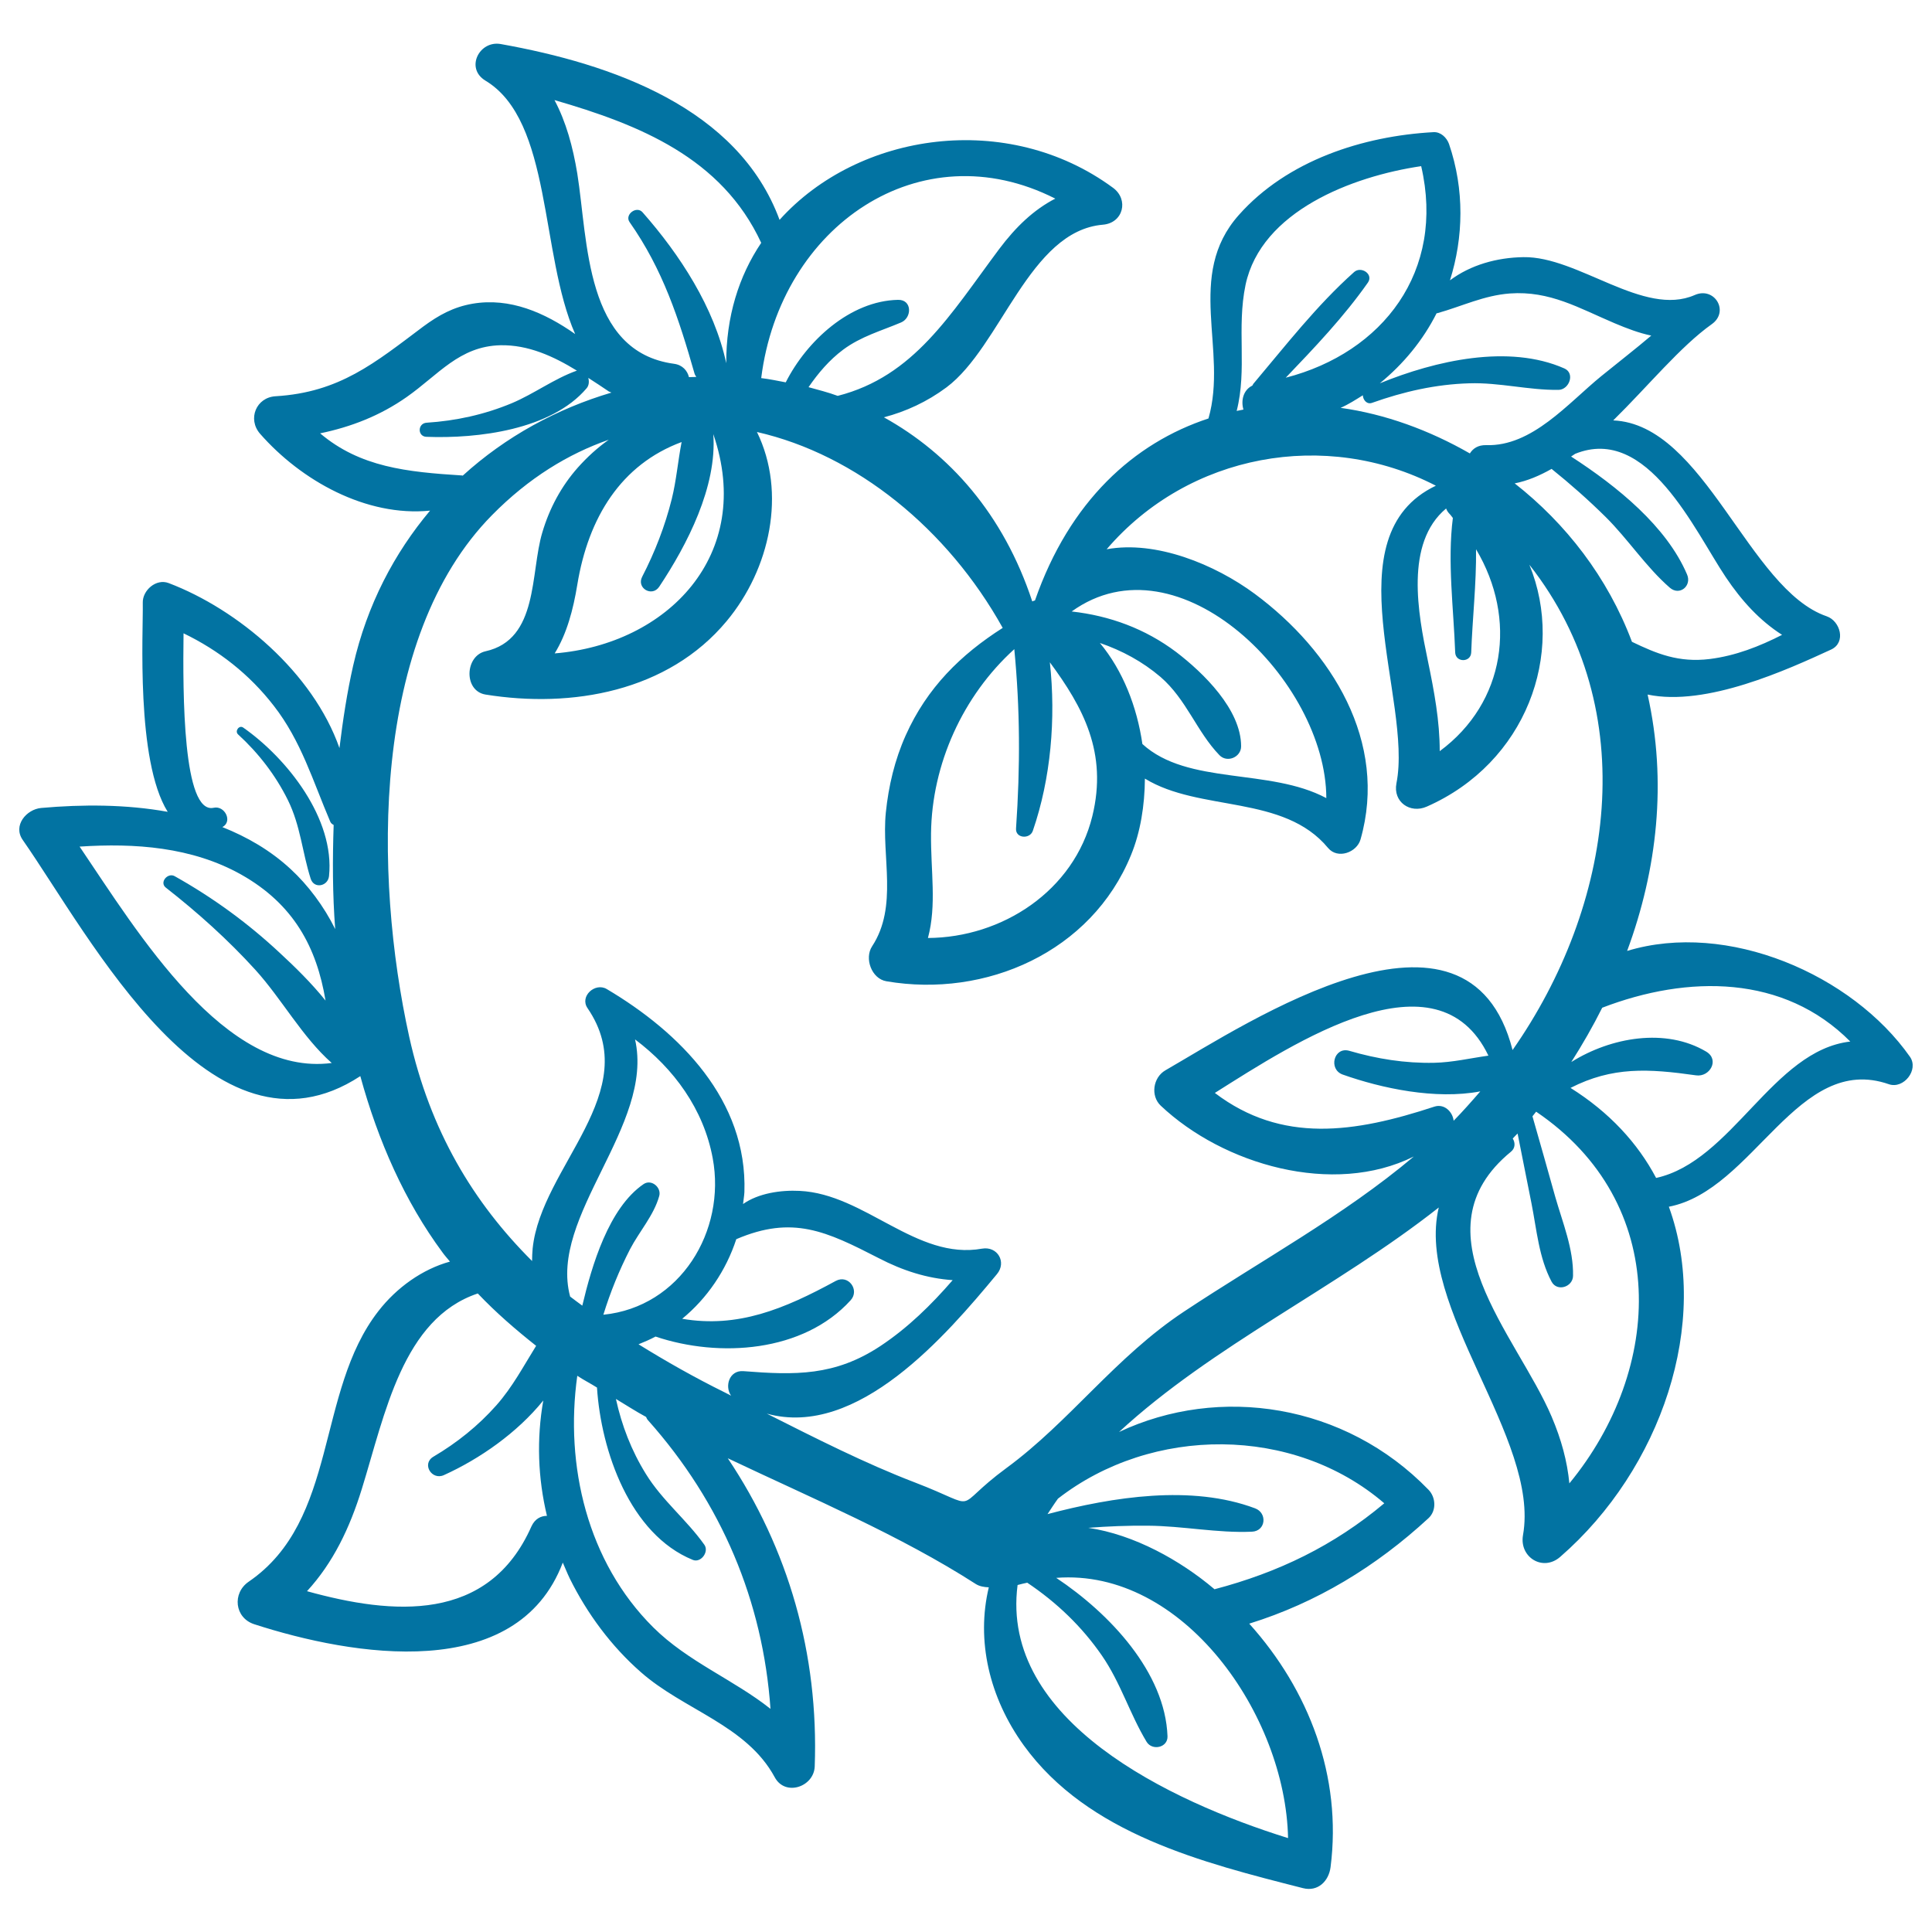
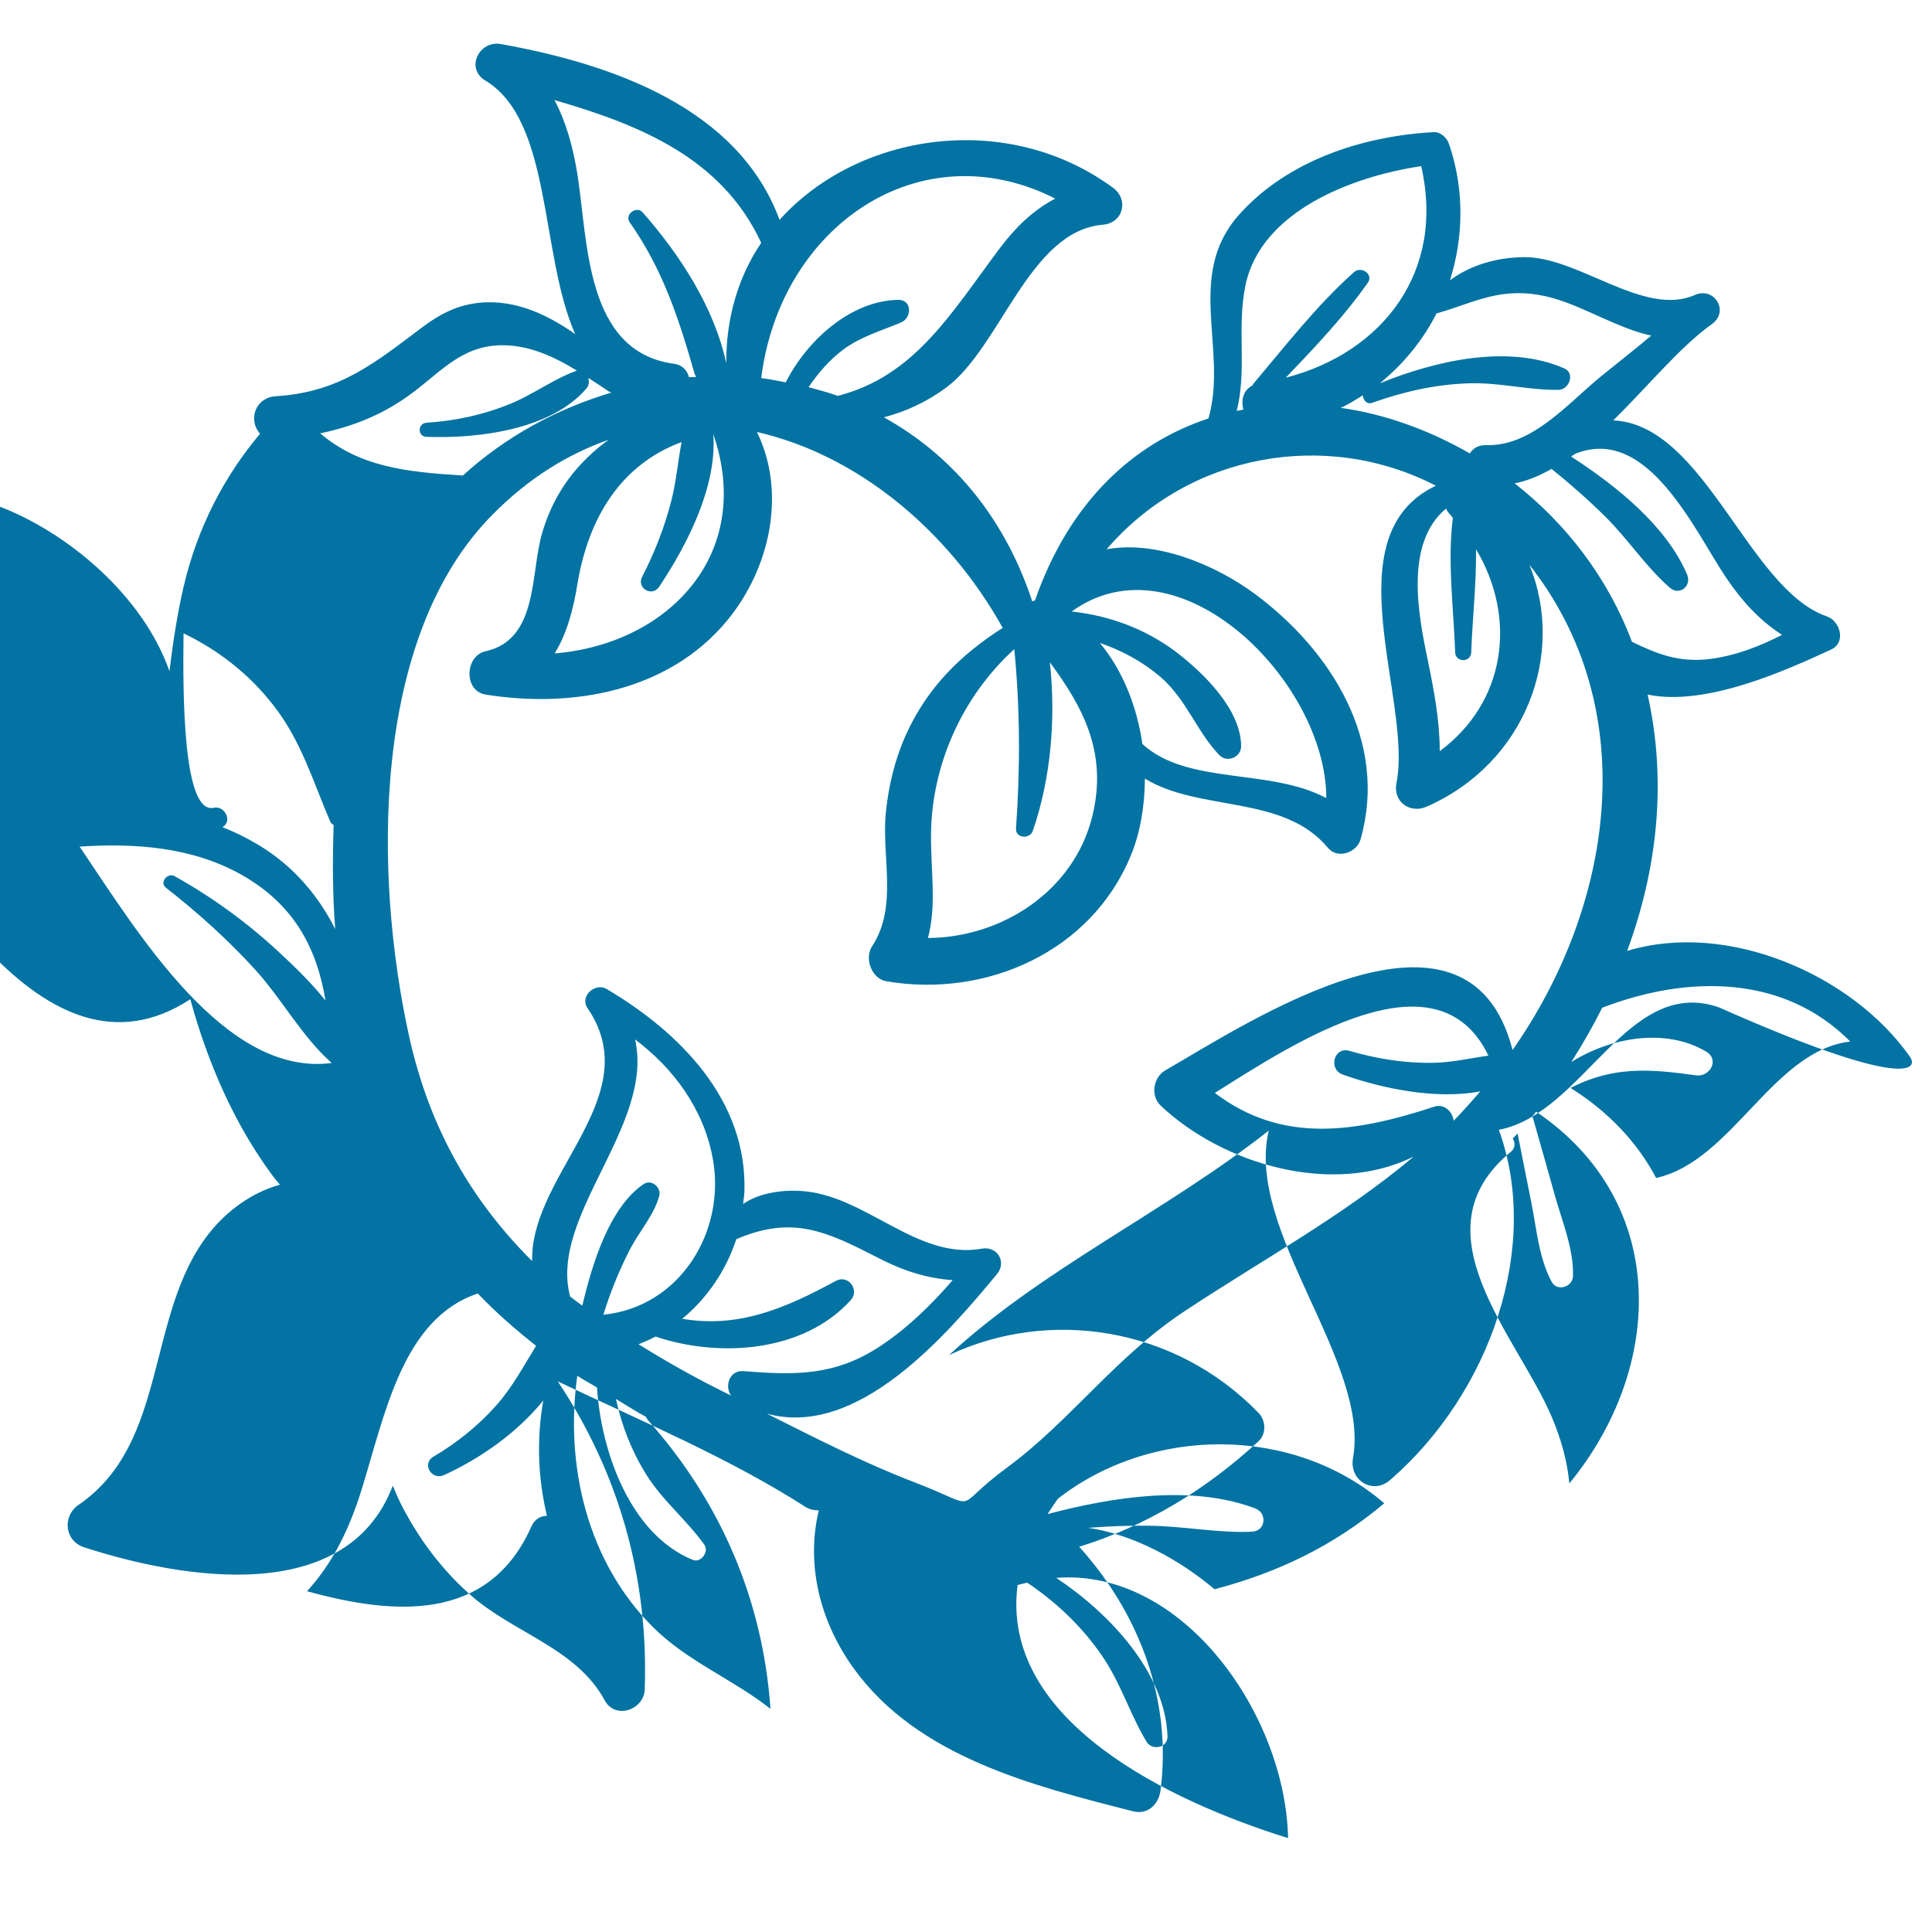
<svg xmlns="http://www.w3.org/2000/svg" viewBox="0 0 1000 1000" style="fill:#0273a2">
  <title>Heart Leaves SVG icon</title>
  <g>
-     <path d="M988.6,547c-29.9-42.6-94.5-70.6-146.4-54.8c15.6-42.2,20.7-87.6,10.6-132.7c30.4,6.4,72.6-13,95-23.3c7.9-3.7,4.7-14.8-2.3-17.2c-40.5-13.9-63.2-99.4-110.5-101.4c18.1-17.8,34.8-38.3,51-49.8c9.3-6.6,1.4-19.6-8.8-15.1c-26.4,11.6-60.3-20.1-88.7-19.6c-13.7,0.2-27.3,4-38,12c7-22.2,7.6-46.9-0.5-70.6c-1.2-3.3-4.3-6.3-8-6.1c-36.5,2-75.7,14.6-100.8,42.9c-27.9,31.4-5.5,69.8-15.7,105.3c-38.6,12.7-71.9,42.8-89.8,94.2c-0.5,0.1-1,0.3-1.4,0.5c-14.9-45.2-42.9-76.5-76.8-95.3c11.4-3,22.3-8,32.4-15.5c28.3-21.2,42.8-81,81-84.2c10.5-0.9,13.5-13,5.2-19.1c-54.6-40.2-131.8-28.8-172.6,16.6c-21.4-58-86.7-80.7-144.3-91c-11.1-2-18.5,12.5-8,18.9c34.7,20.8,28.2,89.7,46.5,131.2c-15.8-11.1-33.8-19-53.1-15.7c-9.9,1.7-17.5,5.9-25.5,11.8c-25.2,18.9-43.3,34.1-76.5,36.1c-10,0.6-14.6,11.8-8,19.4c21.3,24.3,55,43.1,88,39.8c-18.4,21.9-32.6,48.6-39.8,80.2c-3.1,13.6-5.3,28-7.1,42.7c-13.7-39.1-52.6-71.8-88.4-85.4c-6.5-2.5-13.6,3.8-13.4,10.2c0.3,14.7-3.7,81.6,12.9,108.2c-21.5-3.9-44.1-3.9-65.5-2c-7.6,0.7-14.8,9.1-9.5,16.6c35,50.2,98,172.4,174.7,122.2c9.2,33.6,23.1,65,42.5,91.2c1.2,1.7,2.6,3.2,3.9,4.8c-14.2,3.9-27.6,13.4-37.1,25.7c-32.5,41.8-20.5,108.1-67.1,140c-8.6,5.9-7.3,18.7,2.9,22c51,16.5,135.9,30.8,159.7-31.9c1.2,2.7,2.3,5.5,3.6,8.2c9,18.2,21.5,35.1,36.8,48.5c22.2,19.6,54.7,27.4,69.3,54.4c5.4,10.1,20.3,5,20.7-5.6c2.1-58.2-13.6-112.6-45-159.5c44,20.9,89.2,39.9,128.4,65.1c1.9,1.2,4.3,1.6,6.7,1.7c-6.6,27.5,0.2,57,18.1,81.8c33.2,45.9,92.7,60.7,144.5,73.9c7.8,2,13.4-3.7,14.3-10.9c6-46.9-11.2-91.7-42.1-126c34.8-10.8,65.6-29.5,92.8-54.6c4.2-3.9,3.8-10.8,0-14.7c-43.2-44.6-108.2-54.4-160.2-29.9c48.5-44.8,112.6-74.5,165.5-116.2c-12.3,51.8,52.5,119.6,43.6,169.6c-2,11.4,10.3,19.1,19.3,11.2c52.2-45.4,78-121.2,56.2-181.2c44-8.5,66.6-79.9,113.9-63.4C985.3,563.8,993.3,553.8,988.6,547z M41.2,438.2c28.6-1.9,58.1,0.2,83.5,14.4c27.4,15.4,39.2,37.8,43.8,65.3c-7.3-9.1-15.9-17.5-23.7-24.7c-16.6-15.5-34.6-28.6-54.4-39.7c-3.6-2-8,3.2-4.6,5.9c16.5,12.9,32.2,27,46.3,42.5c13.8,15.2,24.3,34.8,39.6,48.3C116.4,557.5,71.6,483.1,41.2,438.2z M150.4,449.8c-10.5-9.7-22.5-16.6-35.3-21.7c5.5-2.9,1.2-11.3-4.5-10c-16,3.5-16-59-15.6-90.3c18.2,8.8,34.1,21.2,46.7,37.5c14.2,18.2,20.3,39.1,29.2,59.9c0.4,1,1.1,1.4,1.8,1.8c-0.6,17.8-0.6,35.8,0.8,53.9C167.6,469,159.5,458.2,150.4,449.8z M893.3,298.8c8.2,12.2,17.5,22.4,29.1,29.8c-11.8,6-24,10.8-37.4,12.5c-16.2,2-27.6-2.8-40.3-8.9c-12.6-33.5-34.3-61.3-60.7-82c6.6-1.3,12.9-4,19.1-7.5c9.7,7.8,19.1,16.1,28,24.9c11.6,11.5,20.9,25.9,33.2,36.6c5.1,4.4,11.5-1,8.9-6.9c-10.6-24.8-35.9-45.4-60-61c0.7-0.5,1.4-0.9,2.1-1.4C852.8,219.7,877.1,274.7,893.3,298.8z M743.6,162.1c0.1,0,0.2,0.1,0.4,0c12.8-3.6,24.1-9.2,37.5-10.2c20.7-1.5,35.8,7.6,54.2,15.4c6.4,2.7,12.7,5.1,19,6.4c-8.5,7.2-17.3,14-25.9,21c-17.2,14-35.8,36.5-59.6,35.7c-4.1-0.1-6.8,1.7-8.4,4.3c-21.1-12.1-43.9-20.4-66.9-23.6c4.1-1.8,7.8-4.2,11.5-6.5c0.1,2.4,2.1,4.9,4.8,3.9c16.3-5.8,32.9-9.6,50.3-10.1c15.6-0.5,30.7,3.6,46.2,3.4c5.5-0.1,8.7-8.6,3-11.1c-28.8-12.7-66.6-4.1-95.5,7.7C726.4,188.4,736.5,176.2,743.6,162.1z M753.2,337.7c0.2,5.3,8.1,5.3,8.3,0c0.6-17.2,2.7-35.6,2.5-53.4c21.4,35.9,15.3,79.3-18.8,104.5c0-15.6-2.8-30.7-6.2-47.1c-5-23.9-12-60.6,9.5-78.5c0.4,1,0.9,1.9,1.8,2.8c0.7,0.7,1.1,1.4,1.7,2.1C749.1,290.6,752.4,315.1,753.2,337.7z M644.7,147.4c8.1-38,55-56.1,90.9-61.4c12.6,54.4-19.8,96.5-70.1,109.5c15-15.7,30-31.4,42.5-49.2c3.1-4.4-3.5-8.7-7.1-5.5c-19.4,17.3-35.4,38-52.2,57.9c-0.2,0.3-0.3,0.6-0.5,0.9c-4.6,2.2-6,7.6-4.6,12.4c-1.2,0.2-2.3,0.5-3.5,0.7C645.6,191.1,640,169.9,644.7,147.4z M608.8,337.5c-16.1-12.1-34.4-18.8-54.1-21c55.5-40,131.7,36.2,131.8,96.6c-29.4-15.7-71.7-6.5-95.2-28c-2.8-19.3-10.1-38-22-52.3c11.4,3.9,22,9.6,31.4,17.6c13.5,11.7,18.7,28.3,30.5,40.5c4,4.1,11.2,1,11.2-4.6C642.4,367.2,622.8,348.2,608.8,337.5z M525.9,428.8c-0.4,5.2,7.2,5.7,8.7,1.2c9.3-27,12-58,8.8-87.2c17.2,23.3,30,46.8,22,79.6c-9.5,38.8-46.8,62.9-85.1,63.1c4.6-17.2,1.4-34.5,1.6-54.1c0.4-35.9,16.5-71.3,43.1-95.4C528,367.1,528.1,396.7,525.9,428.8z M546.2,102.8c-11.2,5.8-20.4,14.6-29.1,26.2c-25.3,33.9-44,65.8-83.5,75.9c-4.9-1.8-10-3.1-15.1-4.5c5-7.3,10.8-14.1,17.9-19.4c9.3-6.9,19.6-9.7,30-14.1c5.7-2.4,5.8-11.9-1.6-11.7c-24.8,0.5-47.3,21.3-58.1,42.7c-4.2-0.8-8.5-1.7-12.7-2.2C403.9,116.8,476.4,67.4,546.2,102.8z M287,51.8c43.8,12.7,86.6,29.8,107,73.9c-11.6,17.2-18.2,38.3-18.1,62.3c-6.2-28.9-24-56.2-43.3-78.1c-3.1-3.6-9.5,1.2-6.7,5.1c17.2,24.5,25.5,50,33.6,78.4c0.2,0.7,0.6,1.1,0.9,1.7c-1.3,0.1-2.5,0-3.8,0.1c-0.8-3.3-3.3-6.3-7.7-6.9c-46.2-6.2-44.5-63.5-50.1-98.5C296.5,75.9,293,63.1,287,51.8z M341.2,303.7c14.5-21.8,30-51.8,28-79c21.5,62.6-23.9,108.8-82.1,113.5c6.3-10.2,9.6-22.7,11.7-35.5c5.7-34.9,22.7-62.3,54-73.9c-1.9,9.8-2.7,19.8-5.1,29.5c-3.5,14-8.7,27.4-15.3,40.2C329.3,304.4,337.5,309.2,341.2,303.7z M165.7,224.3c15.9-3.3,31-9.1,44.8-18.8c16.4-11.5,27.3-26.3,48.5-26.8c14.4-0.3,27.5,5.7,39.7,13.2c-0.1,0-0.2-0.1-0.3,0c-11.7,4.2-21.9,11.9-33.5,16.8c-14.2,5.9-28.8,9.1-44.1,10.1c-4.7,0.3-4.8,7.2,0,7.3c26.5,1,64.5-3.6,82.8-25.1c1.3-1.5,1.4-3.6,0.9-5.4c3.6,2.3,7.2,4.7,10.6,7c0.5,0.3,1,0.4,1.4,0.6c-28.1,8.3-54.7,22.7-77,43c-0.1,0-0.2-0.1-0.3-0.1C210.5,244.3,186.4,241.8,165.7,224.3z M275.1,790c-22.2,50.2-71.8,45.9-116.2,33.6c13.5-14.7,22.1-32.6,28.4-53c12-38.7,21.1-88.1,60-101.1c9.4,9.9,19.6,18.7,30.2,27.1c-6.6,10.6-12.2,21.3-20.6,30.8c-9.4,10.6-20.4,19.4-32.6,26.6c-6.2,3.7-0.8,12.4,5.5,9.5c18.5-8.4,37.8-21.8,51.4-38.6c-3.5,19.9-2.8,40.1,1.9,59.7C280,784.6,276.9,786.1,275.1,790z M328.7,538c20.1,15.1,35.5,36.1,40.2,61.5c7,37.7-16.8,77-56.6,81c3.6-11.7,8.2-23,13.8-33.9c4.8-9.2,12.3-17.5,15.1-27.5c1.3-4.4-4-9-8.1-6.2c-18,12.3-26.8,42.2-31.7,62.9c-2.1-1.6-4.3-3.1-6.3-4.7C283.9,629.5,338.8,582.6,328.7,538z M398.8,884.5c-19-15.1-42.8-24.4-60.7-42.2c-34.1-33.9-45.8-83.7-39.3-130.2c3.3,2.2,6.9,4,10.2,6.1c2.1,32.8,17,75.9,49.6,89.2c4.2,1.7,8.5-4.2,6-7.8c-9.3-13.1-21.8-22.9-30.3-36.7c-7.5-12.1-12.5-25.1-15.5-38.8c5.2,3.1,10.2,6.4,15.6,9.3c0.3,0.6,0.5,1.2,1,1.7C373.6,778,394.9,828.9,398.8,884.5z M378.4,722.4c-1-0.5-2.1-1.1-3.1-1.6c-15.8-7.8-30.6-16.2-44.8-25c3-1.2,6-2.5,8.8-4c33,11.1,76.5,8.2,101-18.8c4.8-5.3-1.2-13.5-7.7-10c-26.8,14.6-50.7,24.5-79.5,19.6c12.9-10.6,22.7-25,28-41.2c29.2-12.5,46.6-4.1,73.7,9.8c12.5,6.5,25.1,10.5,38.3,11.4c-11.1,12.8-23.1,24.6-37.4,34.1c-23.6,15.6-44.1,15.1-71,13C377.4,709.2,375,717.6,378.4,722.4z M666.7,951.4c-61.3-19.1-149.1-60.8-140-131c1.7-0.5,3.3-0.8,5-1.2c15.2,10.2,28.3,22.7,38.7,37.8c9.7,14.1,14.4,30.2,23.1,44.6c2.9,4.7,11,3,10.8-2.9c-1.2-33-29.8-63.5-57.6-82C612.3,811.6,665.4,887.5,666.7,951.4z M716.5,778.1c-26.1,21.9-54.8,35.8-87.9,44.5c-0.1-0.1-0.1-0.1-0.2-0.2c-17.4-14.7-41.3-28.1-65.1-31.6c10.2-0.8,20.5-1.2,30.8-1.1c18,0.1,36,3.9,53.9,3.1c7.2-0.3,8.1-9.7,1.6-12.1c-32.8-12.3-73.3-6-107.4,3c1.8-2.7,3.5-5.4,5.4-8C596.2,737.9,669.5,737.7,716.5,778.1z M612.8,678.9c-35.5,23.5-59,56.8-91.8,80.9c-29.8,21.9-11.5,21.3-47.5,7.5c-25.6-9.8-51.4-22.9-76.6-35.6c47,13,93-40.7,119.1-72.2c5.2-6.2,0.3-14.6-7.7-13.2c-34,6.1-60.6-28.3-94.4-29.9c-9.8-0.5-21.3,1.2-29.3,6.8c0.2-2.1,0.6-4.1,0.7-6.2c1.6-47.5-33.3-82.6-71.3-105.1c-6-3.5-14.1,3.8-9.9,9.9c29.7,43.5-24,81.9-28.4,124.4c-0.2,2.2-0.3,4.4-0.3,6.5c-30.3-30.2-52.8-67.3-63.6-116.1c-18.4-83.4-19.8-206.5,42.9-270c19-19.3,39.5-31.7,60.4-39c-5.8,4.1-11.1,8.9-16,14.4c-8.6,9.7-14.7,21.1-18.4,33.6c-6.3,20.9-1.8,55.4-29.4,61.5c-10.7,2.4-11.4,20.5,0,22.4c44.7,7.2,94.4-1.5,124.8-38c22.5-27,31.1-66.4,15.7-97.9c51.4,11.7,98.7,50.2,127.2,101.4c-21.7,13.8-39.2,31-50.2,55.6c-5.7,12.7-8.9,26.3-10.3,40c-2.3,22.8,6.4,48.6-7.1,69.2c-4.1,6.2-0.3,16.8,7.4,18.1c51.4,8.8,106.1-15.1,126.6-65.3c4.9-11.9,7.1-25.7,7.2-39.6c28.4,17.4,71.8,8.1,94.8,35.9c5,6,14.9,2.3,16.8-4.4c14.4-50.4-14.9-97.6-54.7-127.1c-20.7-15.3-51.2-27.8-76.7-23.1c42.5-49.6,113.5-62.3,170.4-32.9c-54.4,25.9-11.9,111.1-20.4,154c-1.9,9.7,7.1,15.9,15.7,12.1c51.3-22.6,72-79.1,53.1-125.2c59.3,75.4,43.3,176.9-8.7,251.2c-23-89.8-136.5-14.4-179.7,10.5c-6.4,3.7-7.8,13.2-2.4,18.3c32.3,30.5,89.2,47.1,131,26.3C695.2,629.4,652.9,652.3,612.8,678.9z M742.4,572.8c-41.3,13.6-79,19.2-113.6-7.1c41.7-26.3,115.1-74.5,141.6-19.3c-9.3,1.3-18.6,3.5-28.1,3.7c-15.1,0.3-29.5-2-43.9-6.2c-8-2.3-11,9.6-3.4,12.3c20.1,7.1,47.9,13.1,71.2,8.7c-4.5,5.2-9.1,10.4-13.8,15.2C751.9,575.5,747.6,571.1,742.4,572.8z M812.3,767.8c-1.1-11.4-4.1-22.6-9.2-34.6c-17.9-42-71.3-95.9-21-137.1c2.3-1.9,2.2-4.7,0.9-6.8c0.8-0.9,1.7-1.8,2.5-2.6c2.4,12.1,4.8,24.1,7.2,36.2c2.7,13.6,3.8,28.1,10.4,40.5c2.9,5.4,11,2.7,11.1-3c0.3-13.9-5.4-27.6-9.2-40.9c-3.9-13.9-7.8-27.8-11.8-41.7c0.6-0.8,1.3-1.6,1.9-2.4C864.9,622.7,861,708.6,812.3,767.8z M857.2,609.7c-9.5-18-24.2-34-44.3-46.6c21.7-11.1,40.3-10,65-6.5c7.1,1,12.3-8.1,5.2-12.3c-20.9-12.4-49.2-7.5-69.8,5.4c5.8-9.1,11.2-18.5,16-28.1c44.5-17.1,94.1-17.1,128.4,17.5C917.6,543.7,896.5,601.1,857.2,609.7z" />
-     <path d="M125.9,376.6c-2.1-1.5-4.5,1.8-2.7,3.5c10.6,9.7,19.4,21.1,25.8,34c6.6,13.4,7.4,26.9,11.8,40.7c1.7,5.4,8.9,4,9.5-1.3C173.4,423.8,148.6,392.5,125.9,376.6z" />
+     <path d="M988.6,547c-29.9-42.6-94.5-70.6-146.4-54.8c15.6-42.2,20.7-87.6,10.6-132.7c30.4,6.4,72.6-13,95-23.3c7.9-3.7,4.7-14.8-2.3-17.2c-40.5-13.9-63.2-99.4-110.5-101.4c18.1-17.8,34.8-38.3,51-49.8c9.3-6.6,1.4-19.6-8.8-15.1c-26.4,11.6-60.3-20.1-88.7-19.6c-13.7,0.2-27.3,4-38,12c7-22.2,7.6-46.9-0.5-70.6c-1.2-3.3-4.3-6.3-8-6.1c-36.5,2-75.7,14.6-100.8,42.9c-27.9,31.4-5.5,69.8-15.7,105.3c-38.6,12.7-71.9,42.8-89.8,94.2c-0.5,0.1-1,0.3-1.4,0.5c-14.9-45.2-42.9-76.5-76.8-95.3c11.4-3,22.3-8,32.4-15.5c28.3-21.2,42.8-81,81-84.2c10.5-0.9,13.5-13,5.2-19.1c-54.6-40.2-131.8-28.8-172.6,16.6c-21.4-58-86.7-80.7-144.3-91c-11.1-2-18.5,12.5-8,18.9c34.7,20.8,28.2,89.7,46.5,131.2c-15.8-11.1-33.8-19-53.1-15.7c-9.9,1.7-17.5,5.9-25.5,11.8c-25.2,18.9-43.3,34.1-76.5,36.1c-10,0.6-14.6,11.8-8,19.4c-18.4,21.9-32.6,48.6-39.8,80.2c-3.1,13.6-5.3,28-7.1,42.7c-13.7-39.1-52.6-71.8-88.4-85.4c-6.5-2.5-13.6,3.8-13.4,10.2c0.3,14.7-3.7,81.6,12.9,108.2c-21.5-3.9-44.1-3.9-65.5-2c-7.6,0.7-14.8,9.1-9.5,16.6c35,50.2,98,172.4,174.7,122.2c9.2,33.6,23.1,65,42.5,91.2c1.2,1.7,2.6,3.2,3.9,4.8c-14.2,3.9-27.6,13.4-37.1,25.7c-32.5,41.8-20.5,108.1-67.1,140c-8.6,5.9-7.3,18.7,2.9,22c51,16.5,135.9,30.8,159.7-31.9c1.2,2.7,2.3,5.5,3.6,8.2c9,18.2,21.5,35.1,36.8,48.5c22.2,19.6,54.7,27.4,69.3,54.4c5.4,10.1,20.3,5,20.7-5.6c2.1-58.2-13.6-112.6-45-159.5c44,20.9,89.2,39.9,128.4,65.1c1.9,1.2,4.3,1.6,6.7,1.7c-6.6,27.5,0.2,57,18.1,81.8c33.2,45.9,92.7,60.7,144.5,73.9c7.8,2,13.4-3.7,14.3-10.9c6-46.9-11.2-91.7-42.1-126c34.8-10.8,65.6-29.5,92.8-54.6c4.2-3.9,3.8-10.8,0-14.7c-43.2-44.6-108.2-54.4-160.2-29.9c48.5-44.8,112.6-74.5,165.5-116.2c-12.3,51.8,52.5,119.6,43.6,169.6c-2,11.4,10.3,19.1,19.3,11.2c52.2-45.4,78-121.2,56.2-181.2c44-8.5,66.6-79.9,113.9-63.4C985.3,563.8,993.3,553.8,988.6,547z M41.2,438.2c28.6-1.9,58.1,0.2,83.5,14.4c27.4,15.4,39.2,37.8,43.8,65.3c-7.3-9.1-15.9-17.5-23.7-24.7c-16.6-15.5-34.6-28.6-54.4-39.7c-3.6-2-8,3.2-4.6,5.9c16.5,12.9,32.2,27,46.3,42.5c13.8,15.2,24.3,34.8,39.6,48.3C116.4,557.5,71.6,483.1,41.2,438.2z M150.4,449.8c-10.5-9.7-22.5-16.6-35.3-21.7c5.5-2.9,1.2-11.3-4.5-10c-16,3.5-16-59-15.6-90.3c18.2,8.8,34.1,21.2,46.7,37.5c14.2,18.2,20.3,39.1,29.2,59.9c0.4,1,1.1,1.4,1.8,1.8c-0.6,17.8-0.6,35.8,0.8,53.9C167.6,469,159.5,458.2,150.4,449.8z M893.3,298.8c8.2,12.2,17.5,22.4,29.1,29.8c-11.8,6-24,10.8-37.4,12.5c-16.2,2-27.6-2.8-40.3-8.9c-12.6-33.5-34.3-61.3-60.7-82c6.6-1.3,12.9-4,19.1-7.5c9.7,7.8,19.1,16.1,28,24.9c11.6,11.5,20.9,25.9,33.2,36.6c5.1,4.4,11.5-1,8.9-6.9c-10.6-24.8-35.9-45.4-60-61c0.7-0.5,1.4-0.9,2.1-1.4C852.8,219.7,877.1,274.7,893.3,298.8z M743.6,162.1c0.1,0,0.2,0.1,0.4,0c12.8-3.6,24.1-9.2,37.5-10.2c20.7-1.5,35.8,7.6,54.2,15.4c6.4,2.7,12.7,5.1,19,6.4c-8.5,7.2-17.3,14-25.9,21c-17.2,14-35.8,36.5-59.6,35.7c-4.1-0.1-6.8,1.7-8.4,4.3c-21.1-12.1-43.9-20.4-66.9-23.6c4.1-1.8,7.8-4.2,11.5-6.5c0.1,2.4,2.1,4.9,4.8,3.9c16.3-5.8,32.9-9.6,50.3-10.1c15.6-0.5,30.7,3.6,46.2,3.4c5.5-0.1,8.7-8.6,3-11.1c-28.8-12.7-66.6-4.1-95.5,7.7C726.4,188.4,736.5,176.2,743.6,162.1z M753.2,337.7c0.2,5.3,8.1,5.3,8.3,0c0.6-17.2,2.7-35.6,2.5-53.4c21.4,35.9,15.3,79.3-18.8,104.5c0-15.6-2.8-30.7-6.2-47.1c-5-23.9-12-60.6,9.5-78.5c0.4,1,0.9,1.9,1.8,2.8c0.7,0.7,1.1,1.4,1.7,2.1C749.1,290.6,752.4,315.1,753.2,337.7z M644.7,147.4c8.1-38,55-56.1,90.9-61.4c12.6,54.4-19.8,96.5-70.1,109.5c15-15.7,30-31.4,42.5-49.2c3.1-4.4-3.5-8.7-7.1-5.5c-19.4,17.3-35.4,38-52.2,57.9c-0.2,0.3-0.3,0.6-0.5,0.9c-4.6,2.2-6,7.6-4.6,12.4c-1.2,0.2-2.3,0.5-3.5,0.7C645.6,191.1,640,169.9,644.7,147.4z M608.8,337.5c-16.1-12.1-34.4-18.8-54.1-21c55.5-40,131.7,36.2,131.8,96.6c-29.4-15.7-71.7-6.5-95.2-28c-2.8-19.3-10.1-38-22-52.3c11.4,3.9,22,9.6,31.4,17.6c13.5,11.7,18.7,28.3,30.5,40.5c4,4.1,11.2,1,11.2-4.6C642.4,367.2,622.8,348.2,608.8,337.5z M525.9,428.8c-0.4,5.2,7.2,5.7,8.7,1.2c9.3-27,12-58,8.8-87.2c17.2,23.3,30,46.8,22,79.6c-9.5,38.8-46.8,62.9-85.1,63.1c4.6-17.2,1.4-34.5,1.6-54.1c0.4-35.9,16.5-71.3,43.1-95.4C528,367.1,528.1,396.7,525.9,428.8z M546.2,102.8c-11.2,5.8-20.4,14.6-29.1,26.2c-25.3,33.9-44,65.8-83.5,75.9c-4.9-1.8-10-3.1-15.1-4.5c5-7.3,10.8-14.1,17.9-19.4c9.3-6.9,19.6-9.7,30-14.1c5.7-2.4,5.8-11.9-1.6-11.7c-24.8,0.5-47.3,21.3-58.1,42.7c-4.2-0.8-8.5-1.7-12.7-2.2C403.9,116.8,476.4,67.4,546.2,102.8z M287,51.8c43.8,12.7,86.6,29.8,107,73.9c-11.6,17.2-18.2,38.3-18.1,62.3c-6.2-28.9-24-56.2-43.3-78.1c-3.1-3.6-9.5,1.2-6.7,5.1c17.2,24.5,25.5,50,33.6,78.4c0.2,0.7,0.6,1.1,0.9,1.7c-1.3,0.1-2.5,0-3.8,0.1c-0.8-3.3-3.3-6.3-7.7-6.9c-46.2-6.2-44.5-63.5-50.1-98.5C296.5,75.9,293,63.1,287,51.8z M341.2,303.7c14.5-21.8,30-51.8,28-79c21.5,62.6-23.9,108.8-82.1,113.5c6.3-10.2,9.6-22.7,11.7-35.5c5.7-34.9,22.7-62.3,54-73.9c-1.9,9.8-2.7,19.8-5.1,29.5c-3.5,14-8.7,27.4-15.3,40.2C329.3,304.4,337.5,309.2,341.2,303.7z M165.7,224.3c15.9-3.3,31-9.1,44.8-18.8c16.4-11.5,27.3-26.3,48.5-26.8c14.4-0.3,27.5,5.7,39.7,13.2c-0.1,0-0.2-0.1-0.3,0c-11.7,4.2-21.9,11.9-33.5,16.8c-14.2,5.9-28.8,9.1-44.1,10.1c-4.7,0.3-4.8,7.2,0,7.3c26.5,1,64.5-3.6,82.8-25.1c1.3-1.5,1.4-3.6,0.9-5.4c3.6,2.3,7.2,4.7,10.6,7c0.5,0.3,1,0.4,1.4,0.6c-28.1,8.3-54.7,22.7-77,43c-0.1,0-0.2-0.1-0.3-0.1C210.5,244.3,186.4,241.8,165.7,224.3z M275.1,790c-22.2,50.2-71.8,45.9-116.2,33.6c13.5-14.7,22.1-32.6,28.4-53c12-38.7,21.1-88.1,60-101.1c9.4,9.9,19.6,18.7,30.2,27.1c-6.6,10.6-12.2,21.3-20.6,30.8c-9.4,10.6-20.4,19.4-32.6,26.6c-6.2,3.7-0.8,12.4,5.5,9.5c18.5-8.4,37.8-21.8,51.4-38.6c-3.5,19.9-2.8,40.1,1.9,59.7C280,784.6,276.9,786.1,275.1,790z M328.7,538c20.1,15.1,35.5,36.1,40.2,61.5c7,37.7-16.8,77-56.6,81c3.6-11.7,8.2-23,13.8-33.9c4.8-9.2,12.3-17.5,15.1-27.5c1.3-4.4-4-9-8.1-6.2c-18,12.3-26.8,42.2-31.7,62.9c-2.1-1.6-4.3-3.1-6.3-4.7C283.9,629.5,338.8,582.6,328.7,538z M398.8,884.5c-19-15.1-42.8-24.4-60.7-42.2c-34.1-33.9-45.8-83.7-39.3-130.2c3.3,2.2,6.9,4,10.2,6.1c2.1,32.8,17,75.9,49.6,89.2c4.2,1.7,8.5-4.2,6-7.8c-9.3-13.1-21.8-22.9-30.3-36.7c-7.5-12.1-12.5-25.1-15.5-38.8c5.2,3.1,10.2,6.4,15.6,9.3c0.3,0.6,0.5,1.2,1,1.7C373.6,778,394.9,828.9,398.8,884.5z M378.4,722.4c-1-0.5-2.1-1.1-3.1-1.6c-15.8-7.8-30.6-16.2-44.8-25c3-1.2,6-2.5,8.8-4c33,11.1,76.5,8.2,101-18.8c4.8-5.3-1.2-13.5-7.7-10c-26.8,14.6-50.7,24.5-79.5,19.6c12.9-10.6,22.7-25,28-41.2c29.2-12.5,46.6-4.1,73.7,9.8c12.5,6.5,25.1,10.5,38.3,11.4c-11.1,12.8-23.1,24.6-37.4,34.1c-23.6,15.6-44.1,15.1-71,13C377.4,709.2,375,717.6,378.4,722.4z M666.7,951.4c-61.3-19.1-149.1-60.8-140-131c1.7-0.5,3.3-0.8,5-1.2c15.2,10.2,28.3,22.7,38.7,37.8c9.7,14.1,14.4,30.2,23.1,44.6c2.9,4.7,11,3,10.8-2.9c-1.2-33-29.8-63.5-57.6-82C612.3,811.6,665.4,887.5,666.7,951.4z M716.5,778.1c-26.1,21.9-54.8,35.8-87.9,44.5c-0.1-0.1-0.1-0.1-0.2-0.2c-17.4-14.7-41.3-28.1-65.1-31.6c10.2-0.8,20.5-1.2,30.8-1.1c18,0.1,36,3.9,53.9,3.1c7.2-0.3,8.1-9.7,1.6-12.1c-32.8-12.3-73.3-6-107.4,3c1.8-2.7,3.5-5.4,5.4-8C596.2,737.9,669.5,737.7,716.5,778.1z M612.8,678.9c-35.5,23.5-59,56.8-91.8,80.9c-29.8,21.9-11.5,21.3-47.5,7.5c-25.6-9.8-51.4-22.9-76.6-35.6c47,13,93-40.7,119.1-72.2c5.2-6.2,0.3-14.6-7.7-13.2c-34,6.1-60.6-28.3-94.4-29.9c-9.8-0.5-21.3,1.2-29.3,6.8c0.2-2.1,0.6-4.1,0.7-6.2c1.6-47.5-33.3-82.6-71.3-105.1c-6-3.5-14.1,3.8-9.9,9.9c29.7,43.5-24,81.9-28.4,124.4c-0.2,2.2-0.3,4.4-0.3,6.5c-30.3-30.2-52.8-67.3-63.6-116.1c-18.4-83.4-19.8-206.5,42.9-270c19-19.3,39.5-31.7,60.4-39c-5.8,4.1-11.1,8.9-16,14.4c-8.6,9.7-14.7,21.1-18.4,33.6c-6.3,20.9-1.8,55.4-29.4,61.5c-10.7,2.4-11.4,20.5,0,22.4c44.7,7.2,94.4-1.5,124.8-38c22.5-27,31.1-66.4,15.7-97.9c51.4,11.7,98.7,50.2,127.2,101.4c-21.7,13.8-39.2,31-50.2,55.6c-5.7,12.7-8.9,26.3-10.3,40c-2.3,22.8,6.4,48.6-7.1,69.2c-4.1,6.2-0.3,16.8,7.4,18.1c51.4,8.8,106.1-15.1,126.6-65.3c4.9-11.9,7.1-25.7,7.2-39.6c28.4,17.4,71.8,8.1,94.8,35.9c5,6,14.9,2.3,16.8-4.4c14.4-50.4-14.9-97.6-54.7-127.1c-20.7-15.3-51.2-27.8-76.7-23.1c42.5-49.6,113.5-62.3,170.4-32.9c-54.4,25.9-11.9,111.1-20.4,154c-1.9,9.7,7.1,15.9,15.7,12.1c51.3-22.6,72-79.1,53.1-125.2c59.3,75.4,43.3,176.9-8.7,251.2c-23-89.8-136.5-14.4-179.7,10.5c-6.4,3.7-7.8,13.2-2.4,18.3c32.3,30.5,89.2,47.1,131,26.3C695.2,629.4,652.9,652.3,612.8,678.9z M742.4,572.8c-41.3,13.6-79,19.2-113.6-7.1c41.7-26.3,115.1-74.5,141.6-19.3c-9.3,1.3-18.6,3.5-28.1,3.7c-15.1,0.3-29.5-2-43.9-6.2c-8-2.3-11,9.6-3.4,12.3c20.1,7.1,47.9,13.1,71.2,8.7c-4.5,5.2-9.1,10.4-13.8,15.2C751.9,575.5,747.6,571.1,742.4,572.8z M812.3,767.8c-1.1-11.4-4.1-22.6-9.2-34.6c-17.9-42-71.3-95.9-21-137.1c2.3-1.9,2.2-4.7,0.9-6.8c0.8-0.9,1.7-1.8,2.5-2.6c2.4,12.1,4.8,24.1,7.2,36.2c2.7,13.6,3.8,28.1,10.4,40.5c2.9,5.4,11,2.7,11.1-3c0.3-13.9-5.4-27.6-9.2-40.9c-3.9-13.9-7.8-27.8-11.8-41.7c0.6-0.8,1.3-1.6,1.9-2.4C864.9,622.7,861,708.6,812.3,767.8z M857.2,609.7c-9.5-18-24.2-34-44.3-46.6c21.7-11.1,40.3-10,65-6.5c7.1,1,12.3-8.1,5.2-12.3c-20.9-12.4-49.2-7.5-69.8,5.4c5.8-9.1,11.2-18.5,16-28.1c44.5-17.1,94.1-17.1,128.4,17.5C917.6,543.7,896.5,601.1,857.2,609.7z" />
  </g>
</svg>